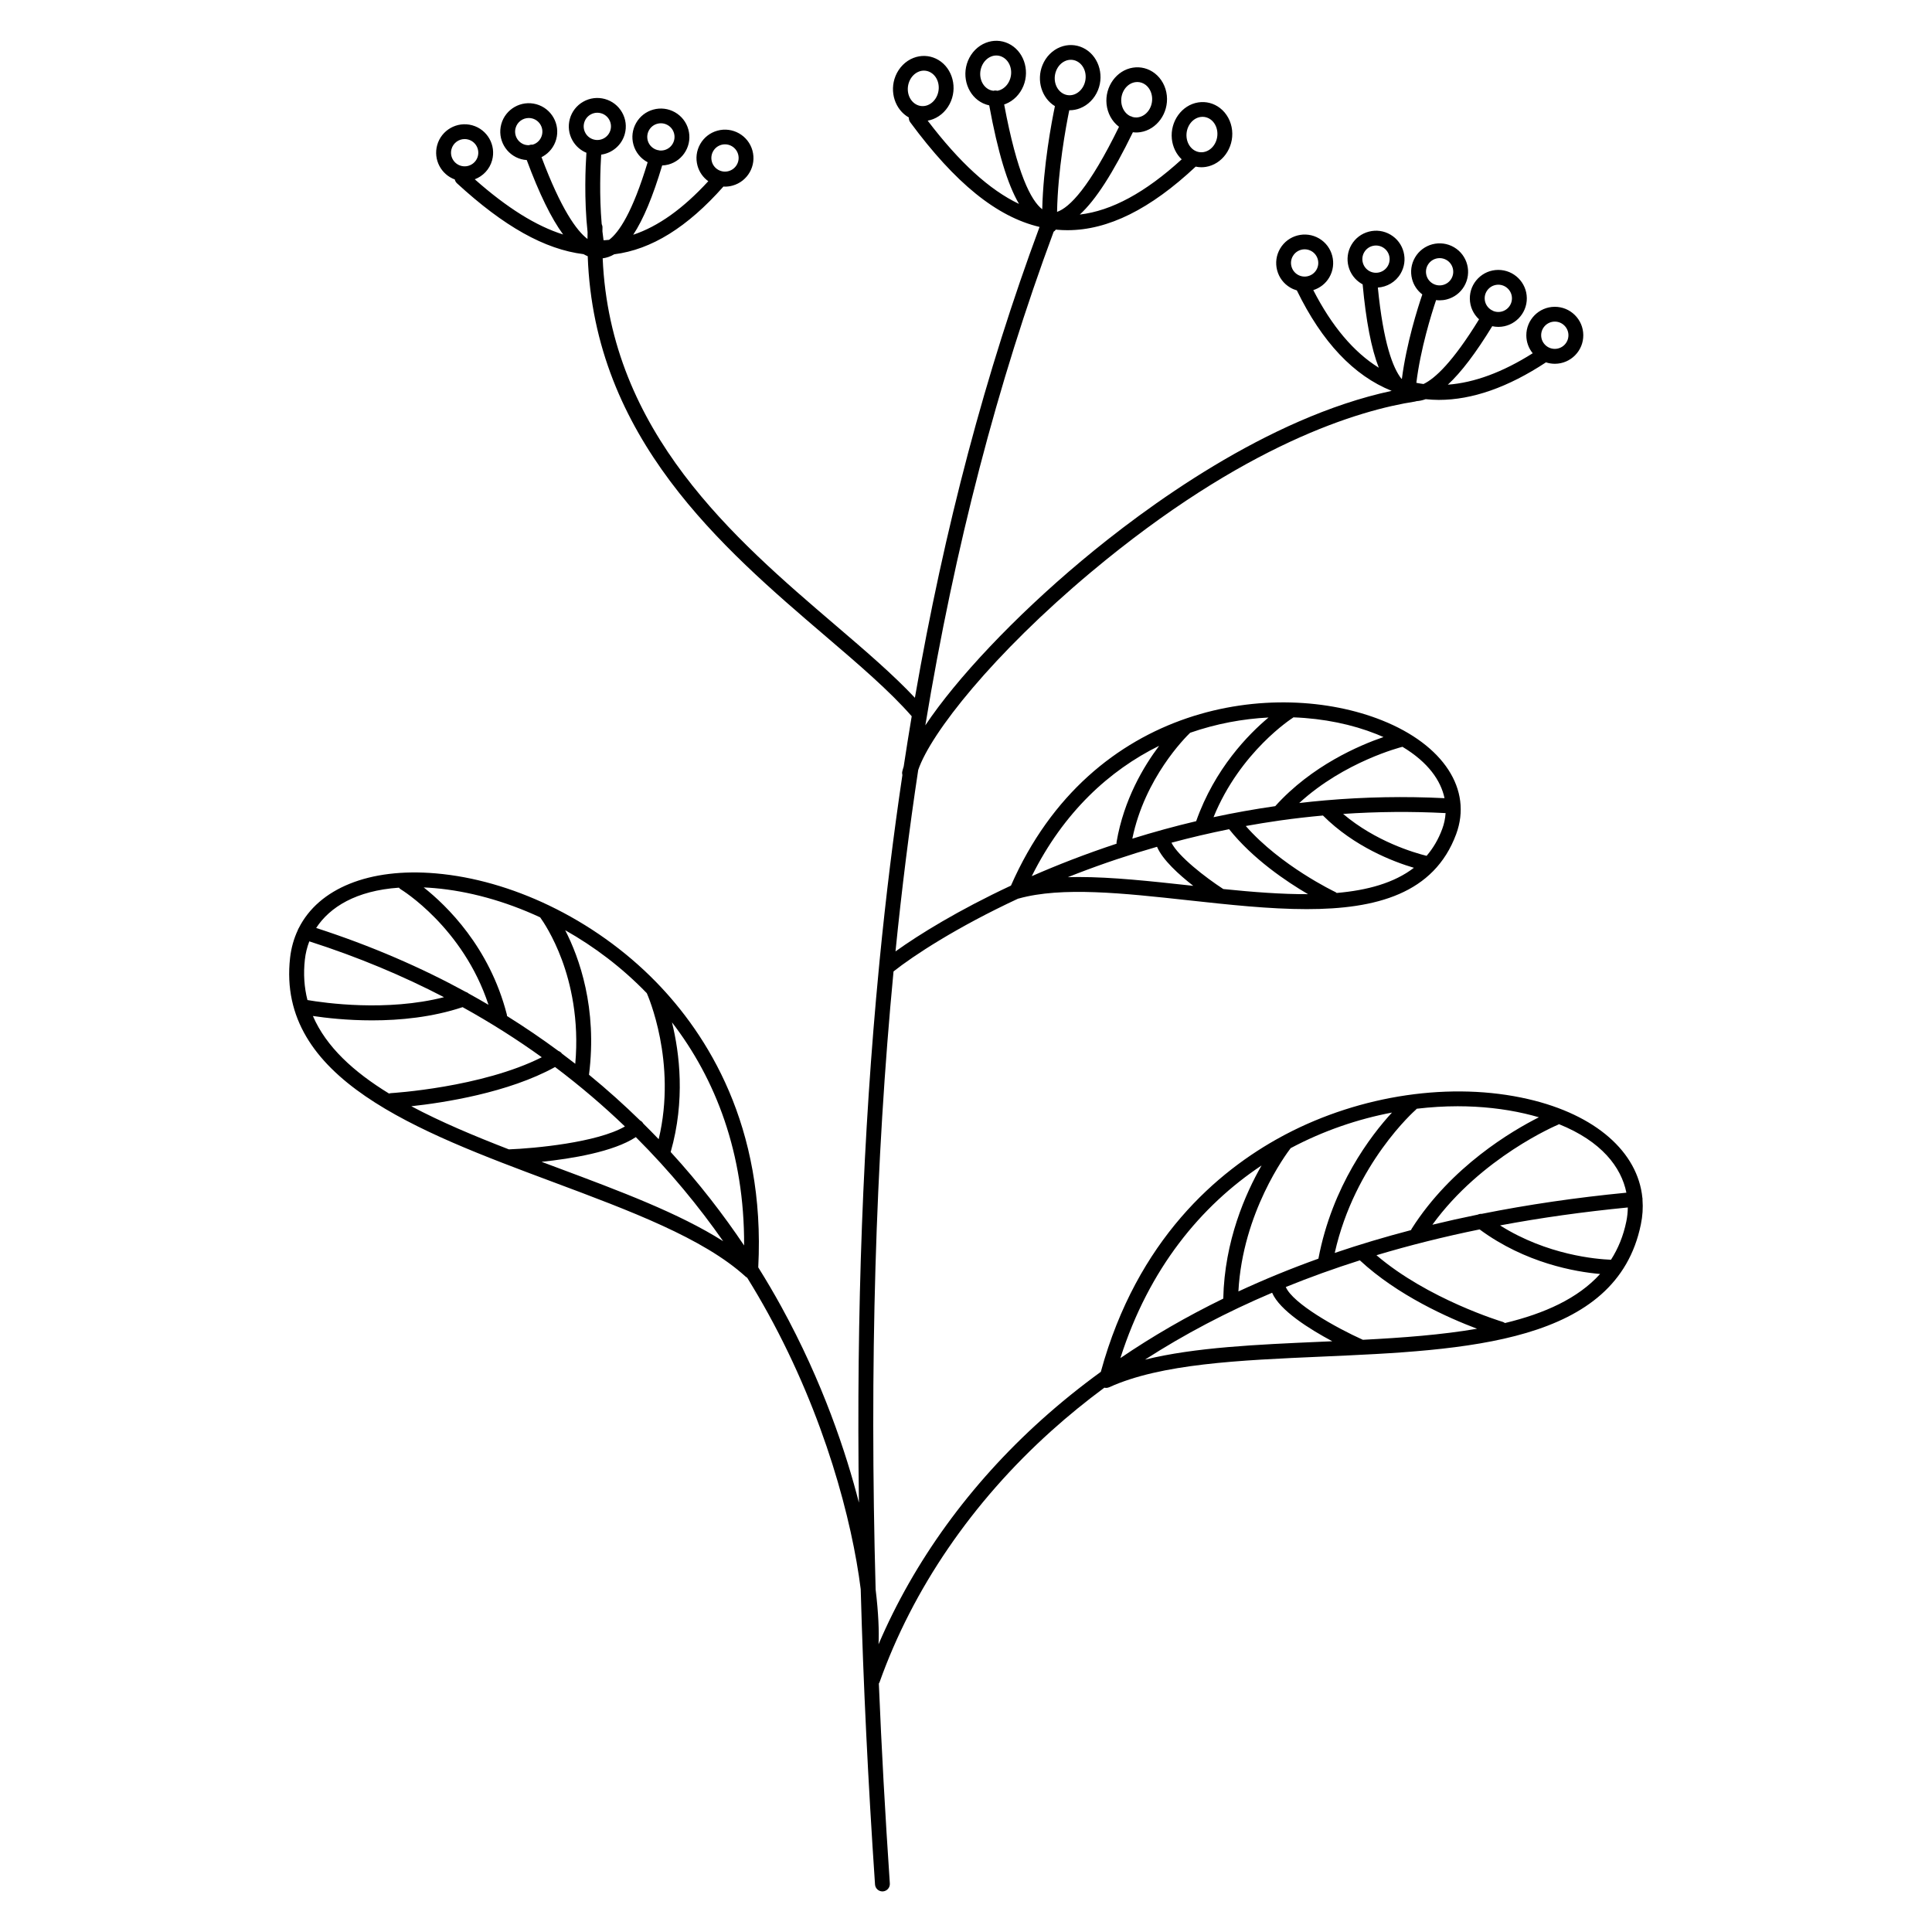
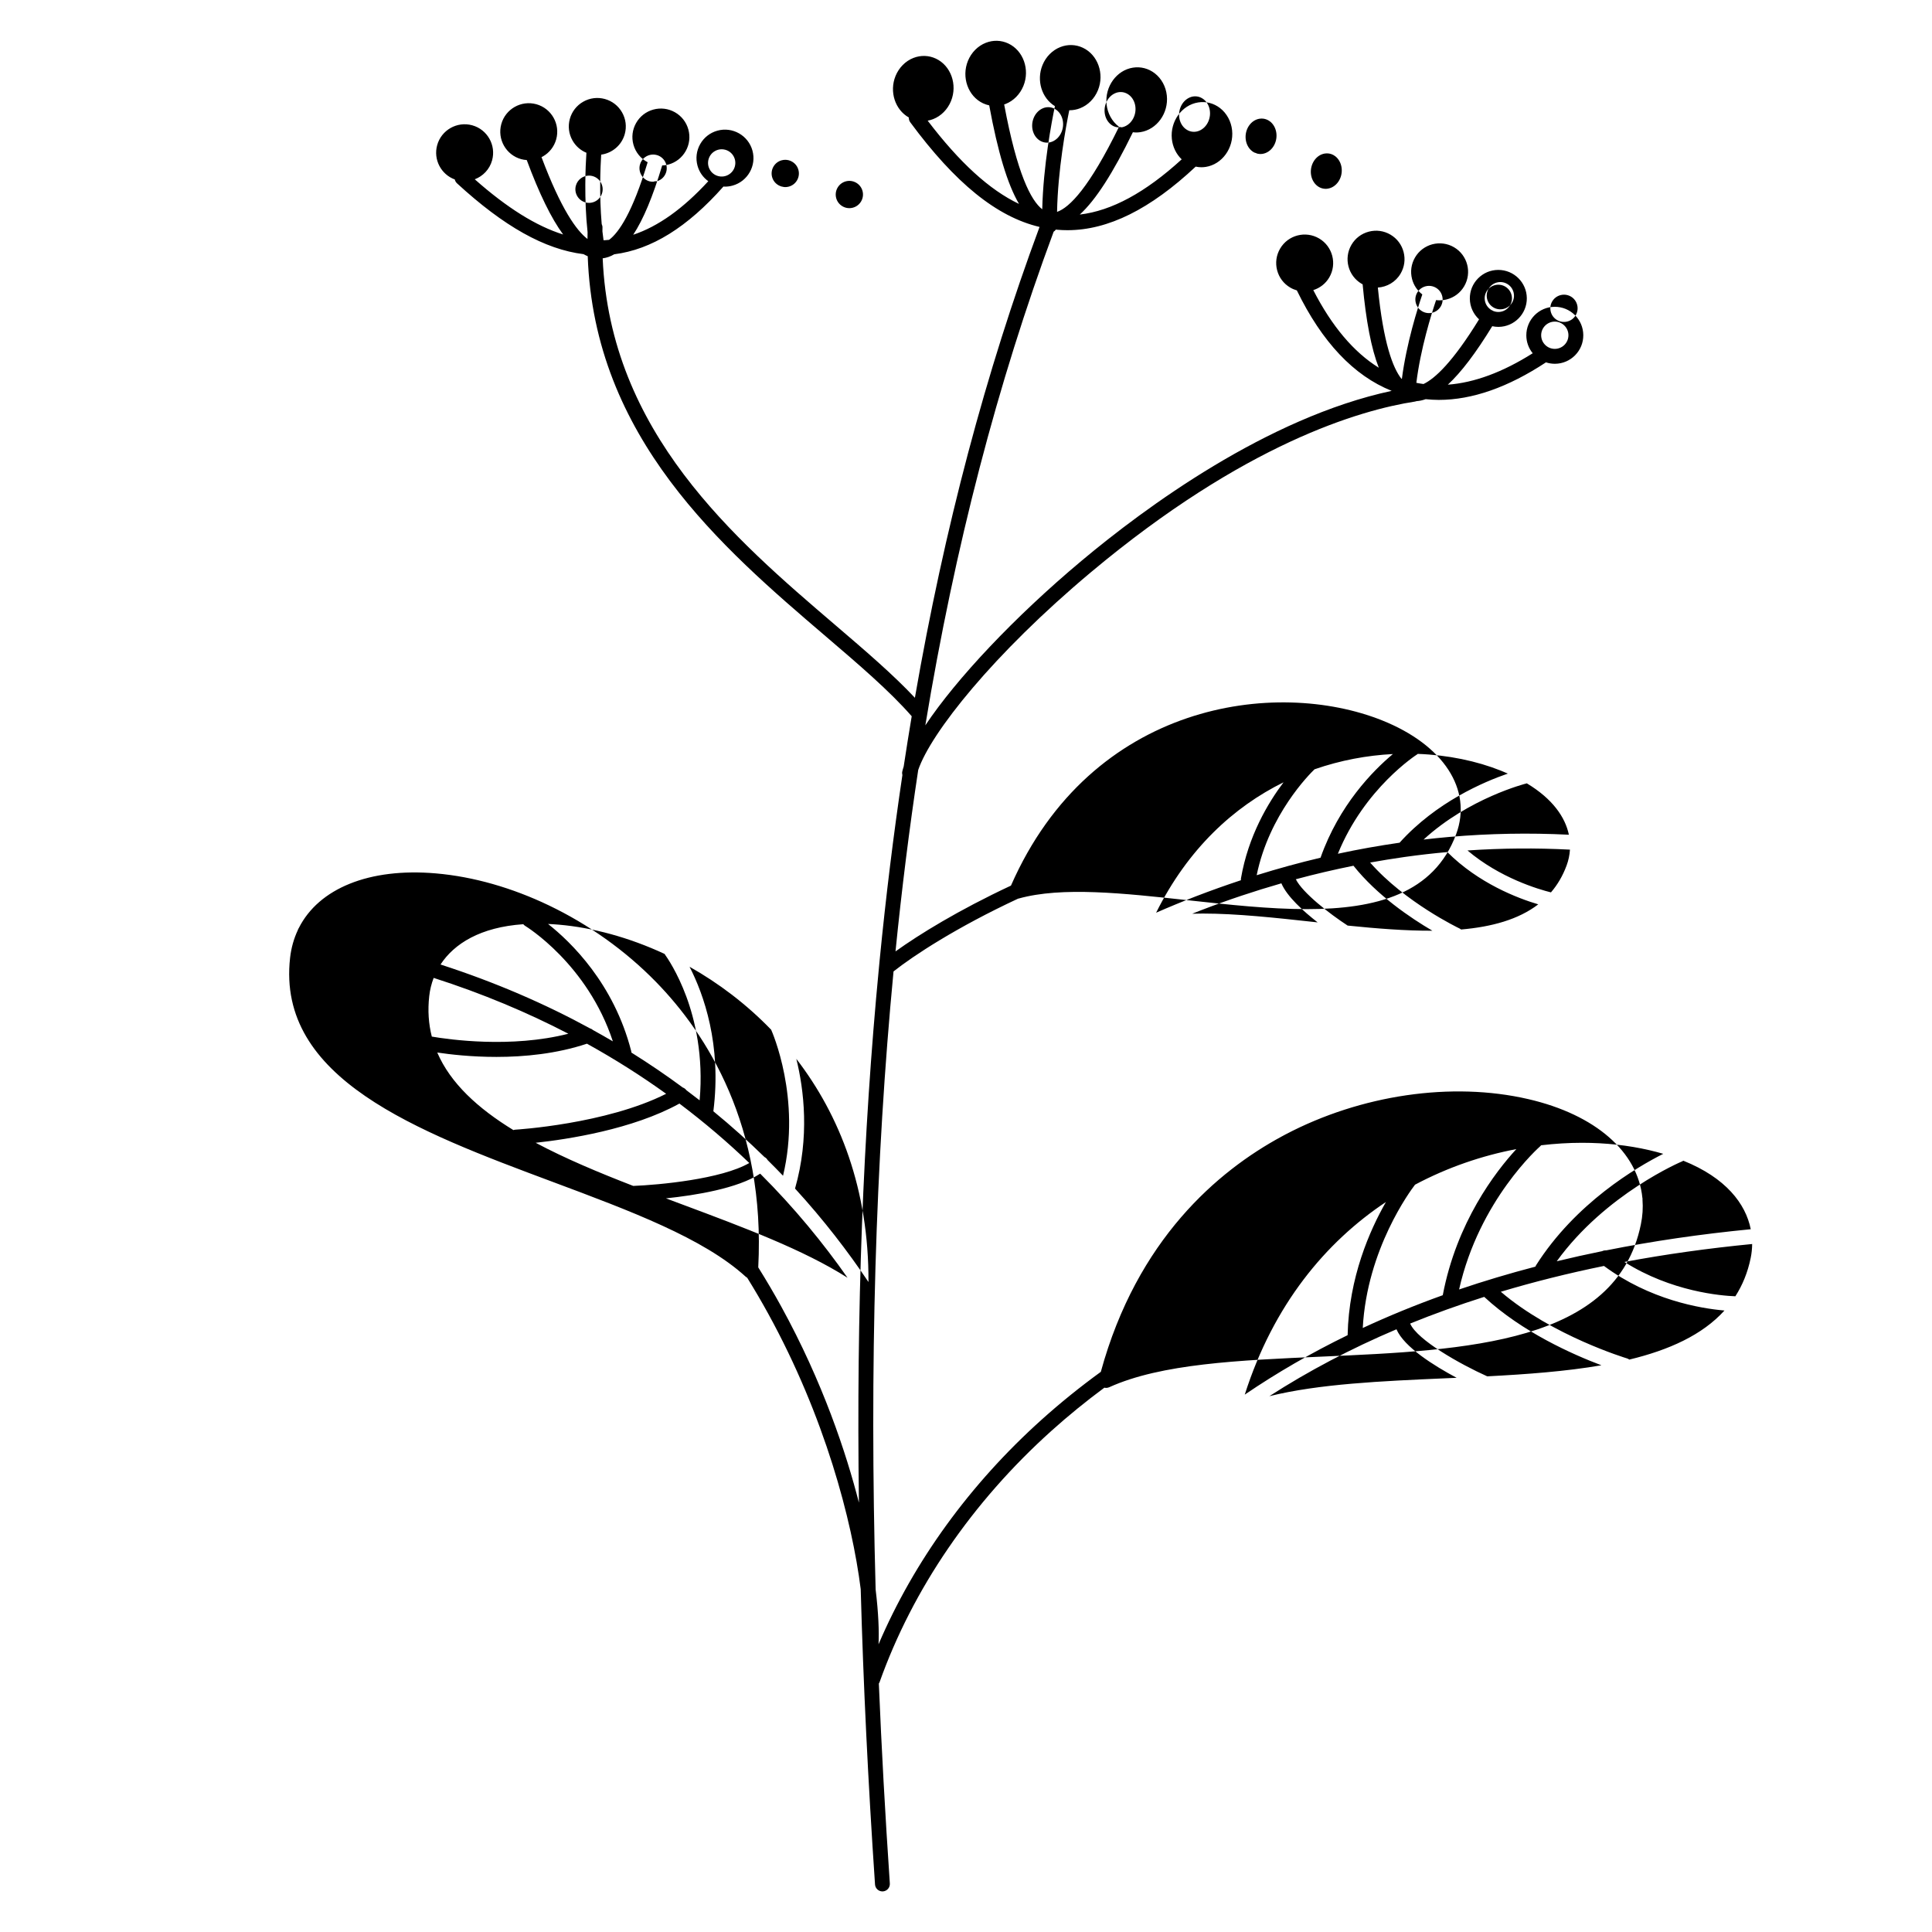
<svg xmlns="http://www.w3.org/2000/svg" fill="#000000" width="800px" height="800px" version="1.1" viewBox="144 144 512 512">
-   <path d="m579.28 461.91c0.004-0.09 0.012-0.184 0.004-0.277-0.004-0.062-0.023-0.121-0.035-0.184-1.203-12.137-12.34-22.035-30.25-26.176-20.25-4.68-44.32-1.168-64.387 9.395-0.293 0.152-0.59 0.316-0.883 0.477-0.027 0.016-0.055 0.027-0.082 0.043-16.84 9.109-38.305 27.238-47.918 62.363-5.488 3.992-10.723 8.211-15.688 12.676-19.012 17.082-33.812 37.516-43.219 59.527 0.172-3.379-0.02-8.336-0.77-14.523-1.645-59.391-0.066-113.48 4.742-163.79 5.281-4.191 16.754-11.723 33.02-19.297 0.031-0.008 0.066-0.004 0.098-0.012 11.477-3.215 27.777-1.434 45.035 0.453 10.656 1.164 21.438 2.344 31.34 2.344 18.402 0 33.758-4.07 39.609-19.867 4.375-11.812-3.336-23.652-19.641-30.16-28.059-11.203-76.949-4.945-98.34 43.793-13.918 6.504-24.41 12.988-30.598 17.438 1.66-16.512 3.664-32.523 6.019-48.082 3.305-9.762 19.883-30.73 45.758-52.395 40.734-34.105 71.305-42.984 85.902-45.242 0.141-0.023 0.277-0.059 0.402-0.109 0.789-0.051 1.598-0.227 2.422-0.52 1.148 0.117 2.305 0.191 3.477 0.191 8.855 0 18.367-3.336 28.395-9.949 0.746 0.242 1.535 0.375 2.344 0.375h0.066c2.016-0.016 3.906-0.82 5.32-2.258 1.414-1.438 2.184-3.34 2.164-5.356-0.016-2.016-0.82-3.906-2.258-5.32-1.422-1.398-3.301-2.164-5.289-2.164h-0.066c-4.164 0.035-7.519 3.453-7.484 7.613 0.016 1.734 0.613 3.371 1.695 4.695-7.949 5.023-15.477 7.809-22.496 8.328 3.539-3.269 7.43-8.406 11.77-15.496 0.52 0.113 1.059 0.18 1.613 0.18h0.066c4.16-0.035 7.519-3.453 7.484-7.613-0.035-4.141-3.418-7.484-7.551-7.484h-0.066c-2.016 0.016-3.906 0.82-5.32 2.258s-2.184 3.34-2.164 5.359c0.02 2.172 0.961 4.117 2.445 5.481-6.973 11.344-11.688 15.695-14.719 17.141-0.637-0.086-1.273-0.188-1.898-0.316 1.09-8.965 3.996-18.262 5.227-21.926 0.309 0.039 0.617 0.062 0.926 0.062 0.637 0 1.281-0.082 1.914-0.246 1.953-0.508 3.59-1.746 4.609-3.484 2.106-3.59 0.902-8.227-2.688-10.332-3.59-2.106-8.227-0.902-10.332 2.691-1.02 1.738-1.305 3.773-0.797 5.723 0.43 1.648 1.383 3.066 2.719 4.086-1.215 3.562-4.199 12.957-5.414 22.379-0.047-0.016-0.09-0.031-0.137-0.051-2.238-2.832-4.769-9.387-6.234-24.148 2.414-0.16 4.715-1.457 6.027-3.695 1.02-1.738 1.305-3.773 0.797-5.723-0.508-1.953-1.746-3.59-3.484-4.609s-3.769-1.305-5.723-0.793c-1.949 0.508-3.59 1.746-4.609 3.484-2.106 3.59-0.902 8.227 2.691 10.332 0.09 0.051 0.18 0.086 0.27 0.137 0.895 9.723 2.301 17.039 4.281 22.113-6.644-4.129-12.457-11.008-17.359-20.57 1.719-0.543 3.254-1.684 4.234-3.359 2.106-3.59 0.898-8.227-2.691-10.332s-8.227-0.902-10.332 2.691c-1.02 1.738-1.305 3.773-0.797 5.723 0.508 1.953 1.746 3.59 3.484 4.609 0.562 0.328 1.148 0.57 1.746 0.742 6.656 13.684 15.098 22.617 25.133 26.625-33.055 7.094-65.387 30.961-82.234 45.07-17.809 14.91-33.137 31.254-41.355 43.57 7.852-47.457 19.098-90.656 34.008-130.82 0.23-0.148 0.43-0.336 0.582-0.562 0.125 0.012 0.246 0.035 0.371 0.047 0.895 0.078 1.793 0.117 2.695 0.117 10.773 0 21.934-5.547 33.992-16.848 0.488 0.102 0.984 0.168 1.488 0.168 0.387 0 0.777-0.031 1.168-0.09 4.344-0.676 7.481-5.019 6.996-9.688-0.246-2.375-1.418-4.531-3.211-5.914-1.664-1.281-3.711-1.812-5.762-1.492-4.344 0.676-7.484 5.019-6.996 9.688 0.219 2.098 1.16 4.023 2.609 5.398-9.641 8.805-18.547 13.633-27.008 14.633 4.231-3.863 8.812-11.008 14.074-21.82 0.277 0.031 0.551 0.07 0.832 0.07 0.387 0 0.777-0.031 1.168-0.09 4.344-0.676 7.484-5.019 6.996-9.688-0.246-2.375-1.418-4.531-3.211-5.914-1.664-1.281-3.707-1.812-5.766-1.492-4.344 0.676-7.481 5.019-6.996 9.688 0.246 2.375 1.418 4.531 3.211 5.914 0.031 0.023 0.062 0.039 0.094 0.059-7.859 16.078-13.098 21.414-16.422 22.562 0.195-11.016 2.359-22.656 3.231-26.934 0.027 0 0.059 0.004 0.086 0.004 0.934 0 1.871-0.176 2.777-0.531 2.109-0.824 3.836-2.566 4.738-4.777 1.773-4.344-0.023-9.395-4.008-11.262-1.883-0.879-3.996-0.945-5.949-0.18-2.109 0.824-3.836 2.566-4.738 4.781-1.664 4.078-0.184 8.773 3.293 10.879-0.852 4.09-3.09 15.82-3.359 27.332-2.977-2.297-6.664-9.391-10.09-27.781 0.121-0.039 0.242-0.074 0.359-0.121 2.109-0.824 3.836-2.566 4.738-4.781 1.773-4.344-0.023-9.395-4.008-11.258-1.879-0.883-3.996-0.945-5.949-0.18-2.109 0.824-3.836 2.566-4.738 4.777-1.773 4.344 0.023 9.395 4.008 11.262 0.527 0.246 1.074 0.426 1.629 0.543 2.273 12.352 4.836 20.906 7.898 26.117-7.84-3.723-15.742-10.957-24.207-22.062 0.488-0.09 0.969-0.223 1.441-0.406 2.109-0.824 3.836-2.566 4.738-4.781 1.773-4.344-0.023-9.395-4.008-11.258-1.879-0.879-3.992-0.945-5.949-0.18-2.109 0.824-3.836 2.566-4.738 4.781-1.699 4.164-0.113 8.965 3.523 11-0.023 0.441 0.09 0.891 0.375 1.273 11.902 16.113 22.914 25.055 34.266 27.734-14.281 38.484-25.215 79.723-33.035 124.78-5.777-6.168-13.254-12.566-21.129-19.301-26.734-22.859-59.629-51.016-61.613-97.16 1.051-0.137 2.074-0.488 3.07-1.074 9.863-1.246 19.359-7.148 28.934-17.953 0.133 0.008 0.262 0.027 0.395 0.027 0.676 0 1.355-0.09 2.023-0.277 4.012-1.109 6.375-5.273 5.266-9.289-1.109-4.012-5.277-6.375-9.289-5.266-1.941 0.539-3.562 1.801-4.555 3.555-0.996 1.754-1.246 3.789-0.711 5.734 0.461 1.672 1.465 3.102 2.856 4.102-6.691 7.285-13.266 11.98-19.898 14.191 2.684-4.062 5.215-10.148 7.676-18.363 0.555-0.023 1.113-0.098 1.672-0.25 1.941-0.539 3.562-1.801 4.555-3.555 0.996-1.754 1.246-3.789 0.711-5.734-0.539-1.945-1.801-3.562-3.555-4.559-1.754-0.992-3.789-1.246-5.734-0.711-1.941 0.539-3.562 1.801-4.555 3.555-0.996 1.754-1.246 3.793-0.711 5.734 0.578 2.09 1.984 3.731 3.769 4.668-4.027 13.34-7.625 18.617-10.215 20.562-0.352 0.035-0.703 0.074-1.059 0.094-0.137 0.008-0.277 0.004-0.414 0.008-0.109-0.777-0.211-1.559-0.297-2.344 0.008-0.336 0-0.664 0.012-1.004 0.012-0.332-0.066-0.645-0.203-0.926-0.672-7.656-0.344-15.145-0.137-18.406 2.894-0.402 5.422-2.465 6.25-5.453 0.539-1.945 0.285-3.981-0.711-5.734-0.996-1.754-2.613-3.016-4.555-3.555-1.945-0.535-3.981-0.285-5.734 0.711-1.754 0.996-3.016 2.613-3.555 4.555-0.539 1.945-0.285 3.981 0.711 5.734 0.84 1.48 2.129 2.606 3.68 3.246-0.234 3.492-0.648 12.254 0.309 21.039-0.016 0.605-0.02 1.207-0.023 1.805-2.891-2.195-7.008-7.891-12.188-21.691 0.113-0.059 0.23-0.102 0.344-0.168 1.754-0.992 3.016-2.613 3.555-4.559 1.109-4.012-1.254-8.18-5.266-9.289-4.019-1.109-8.18 1.254-9.289 5.266-1.109 4.012 1.254 8.18 5.266 9.289 0.492 0.137 0.988 0.203 1.48 0.238 3.305 8.902 6.484 15.43 9.645 19.73-7.199-2.262-14.871-7.07-23.422-14.629 2.164-0.828 3.93-2.621 4.594-5.023 1.109-4.012-1.254-8.18-5.266-9.289-4.016-1.109-8.18 1.254-9.289 5.266-1.051 3.809 1.023 7.75 4.668 9.09 0.086 0.379 0.277 0.738 0.586 1.02 12.422 11.422 23.238 17.504 33.539 18.777 0.367 0.211 0.738 0.395 1.105 0.547 1.715 48.23 35.543 77.191 63.016 100.68 8.75 7.481 17.012 14.547 22.82 21.207 0.008 0.008 0.016 0.016 0.023 0.023-0.738 4.402-1.445 8.844-2.125 13.32-0.141 0.445-0.27 0.879-0.367 1.297-0.078 0.332-0.059 0.664 0.023 0.973-2.363 15.84-4.367 32.141-6.019 48.957-0.059 0.613-0.117 1.234-0.176 1.852-0.004 0.027-0.004 0.051-0.008 0.078-4.246 44.094-6.016 91.062-5.316 141.93-3.336-13.012-9.52-31.855-20.629-52.055-1.836-3.336-3.852-6.781-6.051-10.297 1.957-37.488-13.594-61.797-27.074-75.621-8.191-8.398-17.988-15.316-28.398-20.301 0 0-0.004 0-0.004-0.004-9.711-4.648-19.957-7.621-29.949-8.484-17.707-1.535-31.055 4.008-36.332 14.48-0.102 0.152-0.191 0.316-0.25 0.504-0.004 0.016-0.004 0.035-0.012 0.051-1.051 2.238-1.75 4.688-2.051 7.34-3.594 32.051 33.621 45.945 69.609 59.383 20.543 7.672 39.945 14.918 51.117 25.105 0.125 0.113 0.262 0.199 0.406 0.277 2.004 3.231 3.848 6.394 5.539 9.469 15.062 27.391 22.258 54.879 24.551 73.066 0.691 25.109 1.953 51.156 3.793 78.273 0.07 1.039 0.934 1.836 1.961 1.836 0.047 0 0.09 0 0.137-0.004 1.082-0.074 1.902-1.012 1.828-2.098-1.23-18.129-2.199-35.777-2.914-52.992 0.074-0.117 0.152-0.23 0.199-0.367 8.797-24.703 24.547-47.734 45.555-66.609 4.453-4.004 9.133-7.809 14.016-11.426 0.152 0.035 0.305 0.062 0.465 0.062 0.277 0 0.551-0.059 0.812-0.176 13.77-6.246 34.461-7.156 56.367-8.117 38.379-1.684 78.062-3.426 84.527-35.023 0.469-2.25 0.598-4.441 0.434-6.57zm-23.273-232.68c0.961-0.016 1.875 0.359 2.562 1.035s1.074 1.582 1.082 2.547c0.008 0.965-0.359 1.875-1.035 2.562-0.676 0.688-1.582 1.07-2.547 1.082h-0.031c-0.953 0-1.852-0.367-2.531-1.035-0.688-0.676-1.074-1.582-1.082-2.547-0.016-1.992 1.59-3.625 3.582-3.644zm-17.516-8.699c0.676-0.688 1.582-1.07 2.547-1.082h0.031c1.98 0 3.598 1.602 3.613 3.582 0.016 1.992-1.59 3.629-3.582 3.644h-0.031c-0.48 0-0.934-0.098-1.355-0.27-0.031-0.02-0.055-0.047-0.086-0.066-0.121-0.07-0.242-0.129-0.371-0.172-1.062-0.621-1.789-1.758-1.801-3.078-0.012-0.957 0.359-1.867 1.035-2.559zm-32.957-9.684c0.488-0.832 1.273-1.426 2.207-1.668 0.301-0.078 0.609-0.117 0.914-0.117 0.637 0 1.262 0.168 1.824 0.5 0.832 0.488 1.426 1.273 1.668 2.207 0.242 0.934 0.109 1.906-0.379 2.738-1.012 1.719-3.231 2.293-4.945 1.289-1.719-1.012-2.297-3.234-1.289-4.949zm-18.91 1.008c0.672-1.145 1.883-1.785 3.125-1.785 0.621 0 1.25 0.16 1.824 0.496 1.719 1.008 2.297 3.227 1.289 4.945-1.012 1.719-3.227 2.297-4.945 1.289-0.832-0.488-1.426-1.273-1.668-2.207-0.246-0.934-0.113-1.906 0.375-2.738zm35.77 2.336c0.672-1.145 1.883-1.785 3.125-1.785 0.621 0 1.25 0.16 1.824 0.496 1.719 1.008 2.293 3.227 1.285 4.945-0.488 0.832-1.27 1.426-2.207 1.668-0.934 0.242-1.906 0.109-2.738-0.379-0.832-0.488-1.426-1.273-1.668-2.207-0.242-0.934-0.109-1.906 0.379-2.738zm-77.547-48.414c0.184-0.027 0.367-0.043 0.551-0.043 0.789 0 1.555 0.262 2.207 0.762 0.945 0.727 1.562 1.895 1.699 3.203 0.273 2.613-1.383 5.035-3.688 5.391-0.516 0.078-1.035 0.039-1.527-0.105-0.031-0.02-0.059-0.039-0.094-0.059-0.148-0.07-0.297-0.113-0.449-0.145-0.238-0.113-0.469-0.246-0.684-0.414-0.945-0.727-1.562-1.895-1.699-3.203-0.273-2.609 1.379-5.027 3.684-5.387zm-59.871-0.199c0.496-1.219 1.418-2.168 2.527-2.602 0.438-0.172 0.891-0.258 1.34-0.258 0.516 0 1.027 0.113 1.504 0.336 2.113 0.988 3.023 3.773 2.031 6.207-0.496 1.219-1.418 2.168-2.527 2.602-0.941 0.367-1.953 0.34-2.848-0.078-2.109-0.988-3.019-3.773-2.027-6.207zm-51.988 18.508c0.477-0.84 1.25-1.445 2.18-1.703 1.918-0.531 3.914 0.602 4.445 2.519 0.531 1.922-0.602 3.914-2.523 4.445-0.93 0.258-1.902 0.137-2.746-0.34-0.84-0.477-1.441-1.25-1.699-2.18-0.25-0.93-0.129-1.906 0.344-2.742zm-16.988-5.586c0.477-0.84 1.25-1.445 2.18-1.699 0.32-0.09 0.645-0.133 0.969-0.133 0.617 0 1.227 0.16 1.777 0.473 0.84 0.477 1.445 1.25 1.699 2.18 0.258 0.93 0.137 1.906-0.34 2.746-0.477 0.84-1.25 1.445-2.18 1.699-0.469 0.129-0.945 0.156-1.402 0.102-0.035-0.012-0.066-0.031-0.102-0.039-0.137-0.039-0.27-0.062-0.406-0.07-1.188-0.328-2.184-1.238-2.535-2.508-0.254-0.934-0.133-1.91 0.34-2.75zm-17.184-1.973c0.258-0.93 0.859-1.703 1.699-2.18 0.551-0.312 1.16-0.473 1.777-0.473 0.324 0 0.648 0.043 0.969 0.133 0.93 0.258 1.707 0.859 2.18 1.699 0.477 0.84 0.598 1.812 0.34 2.746-0.531 1.922-2.531 3.051-4.445 2.519-0.93-0.258-1.707-0.859-2.18-1.699-0.477-0.84-0.598-1.812-0.34-2.746zm-18.176 1.395c0.441-1.602 1.898-2.652 3.484-2.652 0.316 0 0.641 0.043 0.961 0.129 1.922 0.531 3.051 2.527 2.523 4.445-0.258 0.93-0.859 1.707-1.699 2.18-0.25 0.141-0.516 0.242-0.785 0.32-0.285-0.031-0.582-0.004-0.871 0.102-0.023 0.008-0.047 0.023-0.07 0.035-0.34 0.004-0.68-0.023-1.02-0.113-1.922-0.531-3.051-2.527-2.523-4.445zm-16.984 5.582c0.441-1.602 1.898-2.652 3.484-2.652 0.316 0 0.641 0.043 0.961 0.133 1.922 0.531 3.051 2.523 2.523 4.445-0.531 1.922-2.527 3.051-4.445 2.519-1.926-0.531-3.055-2.527-2.523-4.445zm198.49-8.504c0.184-0.027 0.367-0.043 0.551-0.043 0.789 0 1.555 0.262 2.203 0.762 0.945 0.727 1.562 1.895 1.699 3.203 0.27 2.613-1.383 5.035-3.688 5.391-0.977 0.148-1.957-0.105-2.758-0.723-0.945-0.727-1.562-1.895-1.699-3.203-0.266-2.609 1.387-5.031 3.691-5.387zm-38.234-12.297c0.496-1.219 1.418-2.168 2.527-2.602 0.438-0.172 0.891-0.258 1.34-0.258 0.516 0 1.027 0.113 1.504 0.336 2.113 0.988 3.023 3.773 2.031 6.207-0.496 1.219-1.418 2.164-2.527 2.602-0.941 0.367-1.953 0.34-2.848-0.078-2.109-0.988-3.019-3.773-2.027-6.207zm-19.746-1.137c0.496-1.219 1.418-2.164 2.527-2.602 0.438-0.172 0.891-0.258 1.34-0.258 0.516 0 1.027 0.113 1.504 0.336 2.113 0.988 3.023 3.773 2.031 6.207-0.496 1.219-1.418 2.168-2.527 2.602-0.234 0.09-0.477 0.16-0.715 0.203-0.273-0.074-0.566-0.098-0.863-0.047-0.066 0.012-0.129 0.035-0.195 0.055-0.367-0.047-0.73-0.129-1.074-0.289-2.113-0.988-3.023-3.773-2.027-6.207zm25.605 214.85c-0.941 0-1.867 0.02-2.785 0.047 0.801-0.32 1.613-0.637 2.43-0.953 7.031-2.711 14.105-5.066 21.207-7.106 1.469 3.469 5.82 7.402 9.609 10.352-0.285-0.031-0.57-0.062-0.859-0.094-10.449-1.141-20.559-2.246-29.602-2.246zm29.633-38.227c6.914-2.406 13.953-3.695 20.77-4.043-5.336 4.461-14.254 13.539-19.176 27.473-5.66 1.336-11.301 2.883-16.922 4.637 3.293-16.086 14.02-26.809 15.328-28.066zm8.781 41.414c-4.762-3.094-11.938-8.664-13.734-12.277 5.078-1.371 10.172-2.555 15.277-3.582 6.277 7.883 15.199 13.879 20.91 17.219-7.098 0.035-14.727-0.574-22.453-1.359zm14.781-18.133c0.152-0.004 0.305-0.027 0.449-0.066 3.723-0.523 7.449-0.945 11.18-1.285 8.297 8.293 18.656 12.242 24.102 13.855-5.242 4.023-12.32 5.965-20.453 6.668-0.125-0.102-0.258-0.195-0.41-0.27-0.152-0.07-14.438-6.902-23.691-17.473 2.938-0.531 5.879-1.012 8.824-1.43zm39.098 9.336c-3.316-0.824-13.504-3.812-22.121-11.109 9.047-0.609 18.105-0.691 27.156-0.219-0.094 1.469-0.402 2.883-0.895 4.211-1.023 2.769-2.426 5.121-4.141 7.117zm4.75-15.281c-10.531-0.527-21.07-0.332-31.586 0.578-0.086 0.004-0.176 0.008-0.262 0.023-2.223 0.195-4.441 0.422-6.66 0.684 12.004-11.023 27.059-14.82 27.227-14.863 0.043-0.012 0.082-0.031 0.125-0.043 6.852 4.109 10.18 8.973 11.156 13.621zm-16.176-16.199c-6.344 2.172-19.008 7.555-28.688 18.312-5.461 0.789-10.914 1.754-16.352 2.93 7.062-17.41 20.859-26.242 21.004-26.332 0.062-0.039 0.113-0.086 0.168-0.133 8.059 0.297 15.613 1.887 22.02 4.445 0.641 0.254 1.25 0.512 1.848 0.777zm-59.441 2.305c-4.148 5.5-9.355 14.266-11.281 25.434-0.031 0.176-0.027 0.352-0.012 0.52-3.977 1.316-7.945 2.731-11.902 4.254-3.691 1.422-7.215 2.883-10.578 4.356 8.457-16.988 20.594-28.055 33.773-34.562zm-110 132.43c-5.434-8.094-11.863-16.473-19.461-24.77 3.91-13.68 2.348-26.238 0.344-34.363 11.535 14.973 19.234 34.664 19.117 59.133zm-25.789-66.863c0.227 0.504 8.055 18.238 3.148 38.699-1.324-1.383-2.68-2.762-4.07-4.137-0.07-0.129-0.152-0.254-0.254-0.371-0.172-0.195-0.379-0.348-0.602-0.457-4.203-4.106-8.707-8.16-13.539-12.117 2.246-17.703-2.594-31.062-6.309-38.301 7.672 4.328 15.059 9.887 21.625 16.684zm-62.41 29.965c8.508-0.922 25.699-3.543 38.098-10.391 6.742 5.078 12.902 10.359 18.516 15.75-7.371 4.281-23.977 5.816-30.754 6.074-9.156-3.547-18.031-7.262-25.859-11.434zm34.152-50.055c0.707 0.98 3.418 4.945 5.758 11.258 2.273 6.133 4.606 15.703 3.543 27.547-1.152-0.902-2.328-1.797-3.519-2.688-0.242-0.336-0.57-0.574-0.938-0.703-4.305-3.184-8.848-6.277-13.625-9.266-0.004-0.141-0.023-0.281-0.059-0.426-4.594-17.855-15.922-28.832-22.027-33.656 0.945 0.043 1.914 0.105 2.91 0.191 8.859 0.77 18.504 3.348 27.957 7.742zm-37.43-7.867c0.141 0.172 0.309 0.332 0.512 0.453 0.172 0.102 16.484 10.07 23.223 30.59-1.723-1.016-3.477-2.012-5.262-2.996-0.227-0.203-0.488-0.352-0.777-0.434-11.832-6.457-25.004-12.199-39.629-16.934 3.609-5.527 10.566-9.895 21.934-10.68zm-24.922 19.02c0.18-1.613 0.57-3.227 1.172-4.793 13.047 4.184 24.91 9.195 35.691 14.797-15.164 3.879-31.672 1.531-36.184 0.758-0.852-3.34-1.113-6.91-0.68-10.762zm2.121 14.984c3.414 0.512 9.07 1.164 15.707 1.164 7.359 0 15.922-0.82 23.965-3.504 7.535 4.168 14.523 8.621 20.988 13.277-15.977 8.047-39.711 9.496-39.961 9.508-0.184 0.012-0.355 0.055-0.523 0.109-9.375-5.742-16.656-12.383-20.176-20.555zm64.953 40.273c-1.449-0.539-2.898-1.082-4.348-1.625 7.898-0.82 19.031-2.633 24.977-6.547 9.156 9.141 16.797 18.512 23.148 27.586-11.668-7.414-27.359-13.285-43.777-19.414zm283.14 6.555c-13.344 1.297-26.133 3.168-38.355 5.613-0.352-0.027-0.703 0.043-1.02 0.199-4.078 0.828-8.09 1.723-12.039 2.68 12.965-17.918 33.027-26.391 33.238-26.48 0.113-0.047 0.215-0.105 0.312-0.168 11.254 4.527 16.504 11.375 17.863 18.156zm-44.754-22.906c6.312 0 12.344 0.676 17.844 1.949 1.297 0.301 2.531 0.625 3.723 0.973-7.086 3.57-23.246 13.043-33.715 29.539-0.074 0.117-0.133 0.238-0.18 0.363-6.941 1.816-13.68 3.828-20.211 6.047 5.32-23.719 21.297-37.785 21.469-37.93 0.102-0.086 0.191-0.184 0.27-0.285 3.664-0.43 7.277-0.656 10.801-0.656zm-25.082 61.891c-7.137-3.207-18.543-9.613-20.43-13.988 6.324-2.566 12.867-4.926 19.629-7.07 10.023 9.316 23.527 15.289 31.059 18.129-9.391 1.617-19.734 2.387-30.258 2.93zm7.711-60.219c-5.594 6.082-15.836 19.438-19.496 38.719-7.34 2.633-14.406 5.531-21.203 8.688 1.125-20.934 12.668-36.438 13.852-37.977 8.711-4.637 17.852-7.719 26.848-9.43zm-34.562 14.023c-4.242 7.398-9.824 19.965-10.148 35.285-9.664 4.711-18.75 9.965-27.262 15.758 7.598-23.805 21.395-40.379 37.41-51.043zm15.824 46.711c-17.113 0.75-33.484 1.48-46.715 4.742 10.387-6.691 21.621-12.605 33.688-17.727 2.019 4.703 9.938 9.652 15.945 12.859-0.973 0.039-1.945 0.082-2.918 0.125zm48.676-4.953c-0.18-0.137-0.383-0.246-0.613-0.316-0.207-0.062-19.773-5.973-33.438-17.66 8.762-2.625 17.871-4.906 27.336-6.84 12.152 8.973 25.43 11.25 31.934 11.812-5.871 6.488-14.715 10.473-25.219 13.004zm28.105-16.777c-3.758-0.141-16.926-1.211-29.398-9.098 10.84-2.031 22.133-3.613 33.852-4.754-0.012 1.258-0.145 2.496-0.391 3.699-0.789 3.859-2.18 7.211-4.062 10.152z" />
+   <path d="m579.28 461.91c0.004-0.09 0.012-0.184 0.004-0.277-0.004-0.062-0.023-0.121-0.035-0.184-1.203-12.137-12.34-22.035-30.25-26.176-20.25-4.68-44.32-1.168-64.387 9.395-0.293 0.152-0.59 0.316-0.883 0.477-0.027 0.016-0.055 0.027-0.082 0.043-16.84 9.109-38.305 27.238-47.918 62.363-5.488 3.992-10.723 8.211-15.688 12.676-19.012 17.082-33.812 37.516-43.219 59.527 0.172-3.379-0.02-8.336-0.77-14.523-1.645-59.391-0.066-113.48 4.742-163.79 5.281-4.191 16.754-11.723 33.02-19.297 0.031-0.008 0.066-0.004 0.098-0.012 11.477-3.215 27.777-1.434 45.035 0.453 10.656 1.164 21.438 2.344 31.34 2.344 18.402 0 33.758-4.07 39.609-19.867 4.375-11.812-3.336-23.652-19.641-30.16-28.059-11.203-76.949-4.945-98.34 43.793-13.918 6.504-24.41 12.988-30.598 17.438 1.66-16.512 3.664-32.523 6.019-48.082 3.305-9.762 19.883-30.73 45.758-52.395 40.734-34.105 71.305-42.984 85.902-45.242 0.141-0.023 0.277-0.059 0.402-0.109 0.789-0.051 1.598-0.227 2.422-0.52 1.148 0.117 2.305 0.191 3.477 0.191 8.855 0 18.367-3.336 28.395-9.949 0.746 0.242 1.535 0.375 2.344 0.375h0.066c2.016-0.016 3.906-0.82 5.32-2.258 1.414-1.438 2.184-3.34 2.164-5.356-0.016-2.016-0.82-3.906-2.258-5.32-1.422-1.398-3.301-2.164-5.289-2.164h-0.066c-4.164 0.035-7.519 3.453-7.484 7.613 0.016 1.734 0.613 3.371 1.695 4.695-7.949 5.023-15.477 7.809-22.496 8.328 3.539-3.269 7.43-8.406 11.77-15.496 0.52 0.113 1.059 0.18 1.613 0.18h0.066c4.16-0.035 7.519-3.453 7.484-7.613-0.035-4.141-3.418-7.484-7.551-7.484h-0.066c-2.016 0.016-3.906 0.82-5.32 2.258s-2.184 3.34-2.164 5.359c0.02 2.172 0.961 4.117 2.445 5.481-6.973 11.344-11.688 15.695-14.719 17.141-0.637-0.086-1.273-0.188-1.898-0.316 1.09-8.965 3.996-18.262 5.227-21.926 0.309 0.039 0.617 0.062 0.926 0.062 0.637 0 1.281-0.082 1.914-0.246 1.953-0.508 3.59-1.746 4.609-3.484 2.106-3.59 0.902-8.227-2.688-10.332-3.59-2.106-8.227-0.902-10.332 2.691-1.02 1.738-1.305 3.773-0.797 5.723 0.43 1.648 1.383 3.066 2.719 4.086-1.215 3.562-4.199 12.957-5.414 22.379-0.047-0.016-0.09-0.031-0.137-0.051-2.238-2.832-4.769-9.387-6.234-24.148 2.414-0.16 4.715-1.457 6.027-3.695 1.02-1.738 1.305-3.773 0.797-5.723-0.508-1.953-1.746-3.59-3.484-4.609s-3.769-1.305-5.723-0.793c-1.949 0.508-3.59 1.746-4.609 3.484-2.106 3.59-0.902 8.227 2.691 10.332 0.09 0.051 0.18 0.086 0.27 0.137 0.895 9.723 2.301 17.039 4.281 22.113-6.644-4.129-12.457-11.008-17.359-20.57 1.719-0.543 3.254-1.684 4.234-3.359 2.106-3.59 0.898-8.227-2.691-10.332s-8.227-0.902-10.332 2.691c-1.02 1.738-1.305 3.773-0.797 5.723 0.508 1.953 1.746 3.59 3.484 4.609 0.562 0.328 1.148 0.57 1.746 0.742 6.656 13.684 15.098 22.617 25.133 26.625-33.055 7.094-65.387 30.961-82.234 45.07-17.809 14.91-33.137 31.254-41.355 43.57 7.852-47.457 19.098-90.656 34.008-130.82 0.23-0.148 0.43-0.336 0.582-0.562 0.125 0.012 0.246 0.035 0.371 0.047 0.895 0.078 1.793 0.117 2.695 0.117 10.773 0 21.934-5.547 33.992-16.848 0.488 0.102 0.984 0.168 1.488 0.168 0.387 0 0.777-0.031 1.168-0.09 4.344-0.676 7.481-5.019 6.996-9.688-0.246-2.375-1.418-4.531-3.211-5.914-1.664-1.281-3.711-1.812-5.762-1.492-4.344 0.676-7.484 5.019-6.996 9.688 0.219 2.098 1.16 4.023 2.609 5.398-9.641 8.805-18.547 13.633-27.008 14.633 4.231-3.863 8.812-11.008 14.074-21.82 0.277 0.031 0.551 0.07 0.832 0.07 0.387 0 0.777-0.031 1.168-0.09 4.344-0.676 7.484-5.019 6.996-9.688-0.246-2.375-1.418-4.531-3.211-5.914-1.664-1.281-3.707-1.812-5.766-1.492-4.344 0.676-7.481 5.019-6.996 9.688 0.246 2.375 1.418 4.531 3.211 5.914 0.031 0.023 0.062 0.039 0.094 0.059-7.859 16.078-13.098 21.414-16.422 22.562 0.195-11.016 2.359-22.656 3.231-26.934 0.027 0 0.059 0.004 0.086 0.004 0.934 0 1.871-0.176 2.777-0.531 2.109-0.824 3.836-2.566 4.738-4.777 1.773-4.344-0.023-9.395-4.008-11.262-1.883-0.879-3.996-0.945-5.949-0.18-2.109 0.824-3.836 2.566-4.738 4.781-1.664 4.078-0.184 8.773 3.293 10.879-0.852 4.09-3.09 15.82-3.359 27.332-2.977-2.297-6.664-9.391-10.09-27.781 0.121-0.039 0.242-0.074 0.359-0.121 2.109-0.824 3.836-2.566 4.738-4.781 1.773-4.344-0.023-9.395-4.008-11.258-1.879-0.883-3.996-0.945-5.949-0.18-2.109 0.824-3.836 2.566-4.738 4.777-1.773 4.344 0.023 9.395 4.008 11.262 0.527 0.246 1.074 0.426 1.629 0.543 2.273 12.352 4.836 20.906 7.898 26.117-7.84-3.723-15.742-10.957-24.207-22.062 0.488-0.09 0.969-0.223 1.441-0.406 2.109-0.824 3.836-2.566 4.738-4.781 1.773-4.344-0.023-9.395-4.008-11.258-1.879-0.879-3.992-0.945-5.949-0.18-2.109 0.824-3.836 2.566-4.738 4.781-1.699 4.164-0.113 8.965 3.523 11-0.023 0.441 0.09 0.891 0.375 1.273 11.902 16.113 22.914 25.055 34.266 27.734-14.281 38.484-25.215 79.723-33.035 124.78-5.777-6.168-13.254-12.566-21.129-19.301-26.734-22.859-59.629-51.016-61.613-97.16 1.051-0.137 2.074-0.488 3.07-1.074 9.863-1.246 19.359-7.148 28.934-17.953 0.133 0.008 0.262 0.027 0.395 0.027 0.676 0 1.355-0.09 2.023-0.277 4.012-1.109 6.375-5.273 5.266-9.289-1.109-4.012-5.277-6.375-9.289-5.266-1.941 0.539-3.562 1.801-4.555 3.555-0.996 1.754-1.246 3.789-0.711 5.734 0.461 1.672 1.465 3.102 2.856 4.102-6.691 7.285-13.266 11.98-19.898 14.191 2.684-4.062 5.215-10.148 7.676-18.363 0.555-0.023 1.113-0.098 1.672-0.25 1.941-0.539 3.562-1.801 4.555-3.555 0.996-1.754 1.246-3.789 0.711-5.734-0.539-1.945-1.801-3.562-3.555-4.559-1.754-0.992-3.789-1.246-5.734-0.711-1.941 0.539-3.562 1.801-4.555 3.555-0.996 1.754-1.246 3.793-0.711 5.734 0.578 2.09 1.984 3.731 3.769 4.668-4.027 13.34-7.625 18.617-10.215 20.562-0.352 0.035-0.703 0.074-1.059 0.094-0.137 0.008-0.277 0.004-0.414 0.008-0.109-0.777-0.211-1.559-0.297-2.344 0.008-0.336 0-0.664 0.012-1.004 0.012-0.332-0.066-0.645-0.203-0.926-0.672-7.656-0.344-15.145-0.137-18.406 2.894-0.402 5.422-2.465 6.25-5.453 0.539-1.945 0.285-3.981-0.711-5.734-0.996-1.754-2.613-3.016-4.555-3.555-1.945-0.535-3.981-0.285-5.734 0.711-1.754 0.996-3.016 2.613-3.555 4.555-0.539 1.945-0.285 3.981 0.711 5.734 0.84 1.48 2.129 2.606 3.68 3.246-0.234 3.492-0.648 12.254 0.309 21.039-0.016 0.605-0.02 1.207-0.023 1.805-2.891-2.195-7.008-7.891-12.188-21.691 0.113-0.059 0.23-0.102 0.344-0.168 1.754-0.992 3.016-2.613 3.555-4.559 1.109-4.012-1.254-8.18-5.266-9.289-4.019-1.109-8.18 1.254-9.289 5.266-1.109 4.012 1.254 8.18 5.266 9.289 0.492 0.137 0.988 0.203 1.48 0.238 3.305 8.902 6.484 15.43 9.645 19.73-7.199-2.262-14.871-7.07-23.422-14.629 2.164-0.828 3.93-2.621 4.594-5.023 1.109-4.012-1.254-8.18-5.266-9.289-4.016-1.109-8.18 1.254-9.289 5.266-1.051 3.809 1.023 7.75 4.668 9.09 0.086 0.379 0.277 0.738 0.586 1.02 12.422 11.422 23.238 17.504 33.539 18.777 0.367 0.211 0.738 0.395 1.105 0.547 1.715 48.23 35.543 77.191 63.016 100.68 8.75 7.481 17.012 14.547 22.82 21.207 0.008 0.008 0.016 0.016 0.023 0.023-0.738 4.402-1.445 8.844-2.125 13.32-0.141 0.445-0.27 0.879-0.367 1.297-0.078 0.332-0.059 0.664 0.023 0.973-2.363 15.84-4.367 32.141-6.019 48.957-0.059 0.613-0.117 1.234-0.176 1.852-0.004 0.027-0.004 0.051-0.008 0.078-4.246 44.094-6.016 91.062-5.316 141.93-3.336-13.012-9.52-31.855-20.629-52.055-1.836-3.336-3.852-6.781-6.051-10.297 1.957-37.488-13.594-61.797-27.074-75.621-8.191-8.398-17.988-15.316-28.398-20.301 0 0-0.004 0-0.004-0.004-9.711-4.648-19.957-7.621-29.949-8.484-17.707-1.535-31.055 4.008-36.332 14.48-0.102 0.152-0.191 0.316-0.25 0.504-0.004 0.016-0.004 0.035-0.012 0.051-1.051 2.238-1.75 4.688-2.051 7.34-3.594 32.051 33.621 45.945 69.609 59.383 20.543 7.672 39.945 14.918 51.117 25.105 0.125 0.113 0.262 0.199 0.406 0.277 2.004 3.231 3.848 6.394 5.539 9.469 15.062 27.391 22.258 54.879 24.551 73.066 0.691 25.109 1.953 51.156 3.793 78.273 0.07 1.039 0.934 1.836 1.961 1.836 0.047 0 0.09 0 0.137-0.004 1.082-0.074 1.902-1.012 1.828-2.098-1.23-18.129-2.199-35.777-2.914-52.992 0.074-0.117 0.152-0.23 0.199-0.367 8.797-24.703 24.547-47.734 45.555-66.609 4.453-4.004 9.133-7.809 14.016-11.426 0.152 0.035 0.305 0.062 0.465 0.062 0.277 0 0.551-0.059 0.812-0.176 13.77-6.246 34.461-7.156 56.367-8.117 38.379-1.684 78.062-3.426 84.527-35.023 0.469-2.25 0.598-4.441 0.434-6.57zm-23.273-232.68c0.961-0.016 1.875 0.359 2.562 1.035s1.074 1.582 1.082 2.547c0.008 0.965-0.359 1.875-1.035 2.562-0.676 0.688-1.582 1.07-2.547 1.082h-0.031c-0.953 0-1.852-0.367-2.531-1.035-0.688-0.676-1.074-1.582-1.082-2.547-0.016-1.992 1.59-3.625 3.582-3.644zm-17.516-8.699c0.676-0.688 1.582-1.07 2.547-1.082h0.031c1.98 0 3.598 1.602 3.613 3.582 0.016 1.992-1.59 3.629-3.582 3.644h-0.031c-0.48 0-0.934-0.098-1.355-0.27-0.031-0.02-0.055-0.047-0.086-0.066-0.121-0.07-0.242-0.129-0.371-0.172-1.062-0.621-1.789-1.758-1.801-3.078-0.012-0.957 0.359-1.867 1.035-2.559zc0.488-0.832 1.273-1.426 2.207-1.668 0.301-0.078 0.609-0.117 0.914-0.117 0.637 0 1.262 0.168 1.824 0.5 0.832 0.488 1.426 1.273 1.668 2.207 0.242 0.934 0.109 1.906-0.379 2.738-1.012 1.719-3.231 2.293-4.945 1.289-1.719-1.012-2.297-3.234-1.289-4.949zm-18.91 1.008c0.672-1.145 1.883-1.785 3.125-1.785 0.621 0 1.25 0.16 1.824 0.496 1.719 1.008 2.297 3.227 1.289 4.945-1.012 1.719-3.227 2.297-4.945 1.289-0.832-0.488-1.426-1.273-1.668-2.207-0.246-0.934-0.113-1.906 0.375-2.738zm35.77 2.336c0.672-1.145 1.883-1.785 3.125-1.785 0.621 0 1.25 0.16 1.824 0.496 1.719 1.008 2.293 3.227 1.285 4.945-0.488 0.832-1.27 1.426-2.207 1.668-0.934 0.242-1.906 0.109-2.738-0.379-0.832-0.488-1.426-1.273-1.668-2.207-0.242-0.934-0.109-1.906 0.379-2.738zm-77.547-48.414c0.184-0.027 0.367-0.043 0.551-0.043 0.789 0 1.555 0.262 2.207 0.762 0.945 0.727 1.562 1.895 1.699 3.203 0.273 2.613-1.383 5.035-3.688 5.391-0.516 0.078-1.035 0.039-1.527-0.105-0.031-0.02-0.059-0.039-0.094-0.059-0.148-0.07-0.297-0.113-0.449-0.145-0.238-0.113-0.469-0.246-0.684-0.414-0.945-0.727-1.562-1.895-1.699-3.203-0.273-2.609 1.379-5.027 3.684-5.387zm-59.871-0.199c0.496-1.219 1.418-2.168 2.527-2.602 0.438-0.172 0.891-0.258 1.34-0.258 0.516 0 1.027 0.113 1.504 0.336 2.113 0.988 3.023 3.773 2.031 6.207-0.496 1.219-1.418 2.168-2.527 2.602-0.941 0.367-1.953 0.34-2.848-0.078-2.109-0.988-3.019-3.773-2.027-6.207zm-51.988 18.508c0.477-0.84 1.25-1.445 2.18-1.703 1.918-0.531 3.914 0.602 4.445 2.519 0.531 1.922-0.602 3.914-2.523 4.445-0.93 0.258-1.902 0.137-2.746-0.34-0.84-0.477-1.441-1.25-1.699-2.18-0.25-0.93-0.129-1.906 0.344-2.742zm-16.988-5.586c0.477-0.84 1.25-1.445 2.18-1.699 0.32-0.09 0.645-0.133 0.969-0.133 0.617 0 1.227 0.16 1.777 0.473 0.84 0.477 1.445 1.25 1.699 2.18 0.258 0.93 0.137 1.906-0.34 2.746-0.477 0.84-1.25 1.445-2.18 1.699-0.469 0.129-0.945 0.156-1.402 0.102-0.035-0.012-0.066-0.031-0.102-0.039-0.137-0.039-0.27-0.062-0.406-0.07-1.188-0.328-2.184-1.238-2.535-2.508-0.254-0.934-0.133-1.91 0.34-2.75zm-17.184-1.973c0.258-0.93 0.859-1.703 1.699-2.18 0.551-0.312 1.16-0.473 1.777-0.473 0.324 0 0.648 0.043 0.969 0.133 0.93 0.258 1.707 0.859 2.18 1.699 0.477 0.84 0.598 1.812 0.34 2.746-0.531 1.922-2.531 3.051-4.445 2.519-0.93-0.258-1.707-0.859-2.18-1.699-0.477-0.84-0.598-1.812-0.34-2.746zm-18.176 1.395c0.441-1.602 1.898-2.652 3.484-2.652 0.316 0 0.641 0.043 0.961 0.129 1.922 0.531 3.051 2.527 2.523 4.445-0.258 0.93-0.859 1.707-1.699 2.18-0.25 0.141-0.516 0.242-0.785 0.32-0.285-0.031-0.582-0.004-0.871 0.102-0.023 0.008-0.047 0.023-0.07 0.035-0.34 0.004-0.68-0.023-1.02-0.113-1.922-0.531-3.051-2.527-2.523-4.445zm-16.984 5.582c0.441-1.602 1.898-2.652 3.484-2.652 0.316 0 0.641 0.043 0.961 0.133 1.922 0.531 3.051 2.523 2.523 4.445-0.531 1.922-2.527 3.051-4.445 2.519-1.926-0.531-3.055-2.527-2.523-4.445zm198.49-8.504c0.184-0.027 0.367-0.043 0.551-0.043 0.789 0 1.555 0.262 2.203 0.762 0.945 0.727 1.562 1.895 1.699 3.203 0.27 2.613-1.383 5.035-3.688 5.391-0.977 0.148-1.957-0.105-2.758-0.723-0.945-0.727-1.562-1.895-1.699-3.203-0.266-2.609 1.387-5.031 3.691-5.387zm-38.234-12.297c0.496-1.219 1.418-2.168 2.527-2.602 0.438-0.172 0.891-0.258 1.34-0.258 0.516 0 1.027 0.113 1.504 0.336 2.113 0.988 3.023 3.773 2.031 6.207-0.496 1.219-1.418 2.164-2.527 2.602-0.941 0.367-1.953 0.34-2.848-0.078-2.109-0.988-3.019-3.773-2.027-6.207zm-19.746-1.137c0.496-1.219 1.418-2.164 2.527-2.602 0.438-0.172 0.891-0.258 1.34-0.258 0.516 0 1.027 0.113 1.504 0.336 2.113 0.988 3.023 3.773 2.031 6.207-0.496 1.219-1.418 2.168-2.527 2.602-0.234 0.09-0.477 0.16-0.715 0.203-0.273-0.074-0.566-0.098-0.863-0.047-0.066 0.012-0.129 0.035-0.195 0.055-0.367-0.047-0.73-0.129-1.074-0.289-2.113-0.988-3.023-3.773-2.027-6.207zm25.605 214.85c-0.941 0-1.867 0.02-2.785 0.047 0.801-0.32 1.613-0.637 2.43-0.953 7.031-2.711 14.105-5.066 21.207-7.106 1.469 3.469 5.82 7.402 9.609 10.352-0.285-0.031-0.57-0.062-0.859-0.094-10.449-1.141-20.559-2.246-29.602-2.246zm29.633-38.227c6.914-2.406 13.953-3.695 20.77-4.043-5.336 4.461-14.254 13.539-19.176 27.473-5.66 1.336-11.301 2.883-16.922 4.637 3.293-16.086 14.02-26.809 15.328-28.066zm8.781 41.414c-4.762-3.094-11.938-8.664-13.734-12.277 5.078-1.371 10.172-2.555 15.277-3.582 6.277 7.883 15.199 13.879 20.91 17.219-7.098 0.035-14.727-0.574-22.453-1.359zm14.781-18.133c0.152-0.004 0.305-0.027 0.449-0.066 3.723-0.523 7.449-0.945 11.18-1.285 8.297 8.293 18.656 12.242 24.102 13.855-5.242 4.023-12.32 5.965-20.453 6.668-0.125-0.102-0.258-0.195-0.41-0.27-0.152-0.07-14.438-6.902-23.691-17.473 2.938-0.531 5.879-1.012 8.824-1.43zm39.098 9.336c-3.316-0.824-13.504-3.812-22.121-11.109 9.047-0.609 18.105-0.691 27.156-0.219-0.094 1.469-0.402 2.883-0.895 4.211-1.023 2.769-2.426 5.121-4.141 7.117zm4.75-15.281c-10.531-0.527-21.07-0.332-31.586 0.578-0.086 0.004-0.176 0.008-0.262 0.023-2.223 0.195-4.441 0.422-6.66 0.684 12.004-11.023 27.059-14.82 27.227-14.863 0.043-0.012 0.082-0.031 0.125-0.043 6.852 4.109 10.18 8.973 11.156 13.621zm-16.176-16.199c-6.344 2.172-19.008 7.555-28.688 18.312-5.461 0.789-10.914 1.754-16.352 2.93 7.062-17.41 20.859-26.242 21.004-26.332 0.062-0.039 0.113-0.086 0.168-0.133 8.059 0.297 15.613 1.887 22.02 4.445 0.641 0.254 1.25 0.512 1.848 0.777zm-59.441 2.305c-4.148 5.5-9.355 14.266-11.281 25.434-0.031 0.176-0.027 0.352-0.012 0.52-3.977 1.316-7.945 2.731-11.902 4.254-3.691 1.422-7.215 2.883-10.578 4.356 8.457-16.988 20.594-28.055 33.773-34.562zm-110 132.43c-5.434-8.094-11.863-16.473-19.461-24.77 3.91-13.68 2.348-26.238 0.344-34.363 11.535 14.973 19.234 34.664 19.117 59.133zm-25.789-66.863c0.227 0.504 8.055 18.238 3.148 38.699-1.324-1.383-2.68-2.762-4.07-4.137-0.07-0.129-0.152-0.254-0.254-0.371-0.172-0.195-0.379-0.348-0.602-0.457-4.203-4.106-8.707-8.16-13.539-12.117 2.246-17.703-2.594-31.062-6.309-38.301 7.672 4.328 15.059 9.887 21.625 16.684zm-62.41 29.965c8.508-0.922 25.699-3.543 38.098-10.391 6.742 5.078 12.902 10.359 18.516 15.75-7.371 4.281-23.977 5.816-30.754 6.074-9.156-3.547-18.031-7.262-25.859-11.434zm34.152-50.055c0.707 0.98 3.418 4.945 5.758 11.258 2.273 6.133 4.606 15.703 3.543 27.547-1.152-0.902-2.328-1.797-3.519-2.688-0.242-0.336-0.57-0.574-0.938-0.703-4.305-3.184-8.848-6.277-13.625-9.266-0.004-0.141-0.023-0.281-0.059-0.426-4.594-17.855-15.922-28.832-22.027-33.656 0.945 0.043 1.914 0.105 2.91 0.191 8.859 0.77 18.504 3.348 27.957 7.742zm-37.43-7.867c0.141 0.172 0.309 0.332 0.512 0.453 0.172 0.102 16.484 10.07 23.223 30.59-1.723-1.016-3.477-2.012-5.262-2.996-0.227-0.203-0.488-0.352-0.777-0.434-11.832-6.457-25.004-12.199-39.629-16.934 3.609-5.527 10.566-9.895 21.934-10.68zm-24.922 19.02c0.18-1.613 0.57-3.227 1.172-4.793 13.047 4.184 24.91 9.195 35.691 14.797-15.164 3.879-31.672 1.531-36.184 0.758-0.852-3.34-1.113-6.91-0.68-10.762zm2.121 14.984c3.414 0.512 9.07 1.164 15.707 1.164 7.359 0 15.922-0.82 23.965-3.504 7.535 4.168 14.523 8.621 20.988 13.277-15.977 8.047-39.711 9.496-39.961 9.508-0.184 0.012-0.355 0.055-0.523 0.109-9.375-5.742-16.656-12.383-20.176-20.555zm64.953 40.273c-1.449-0.539-2.898-1.082-4.348-1.625 7.898-0.82 19.031-2.633 24.977-6.547 9.156 9.141 16.797 18.512 23.148 27.586-11.668-7.414-27.359-13.285-43.777-19.414zm283.14 6.555c-13.344 1.297-26.133 3.168-38.355 5.613-0.352-0.027-0.703 0.043-1.02 0.199-4.078 0.828-8.09 1.723-12.039 2.68 12.965-17.918 33.027-26.391 33.238-26.48 0.113-0.047 0.215-0.105 0.312-0.168 11.254 4.527 16.504 11.375 17.863 18.156zm-44.754-22.906c6.312 0 12.344 0.676 17.844 1.949 1.297 0.301 2.531 0.625 3.723 0.973-7.086 3.57-23.246 13.043-33.715 29.539-0.074 0.117-0.133 0.238-0.18 0.363-6.941 1.816-13.68 3.828-20.211 6.047 5.32-23.719 21.297-37.785 21.469-37.93 0.102-0.086 0.191-0.184 0.27-0.285 3.664-0.43 7.277-0.656 10.801-0.656zm-25.082 61.891c-7.137-3.207-18.543-9.613-20.43-13.988 6.324-2.566 12.867-4.926 19.629-7.07 10.023 9.316 23.527 15.289 31.059 18.129-9.391 1.617-19.734 2.387-30.258 2.93zm7.711-60.219c-5.594 6.082-15.836 19.438-19.496 38.719-7.34 2.633-14.406 5.531-21.203 8.688 1.125-20.934 12.668-36.438 13.852-37.977 8.711-4.637 17.852-7.719 26.848-9.43zm-34.562 14.023c-4.242 7.398-9.824 19.965-10.148 35.285-9.664 4.711-18.75 9.965-27.262 15.758 7.598-23.805 21.395-40.379 37.41-51.043zm15.824 46.711c-17.113 0.75-33.484 1.48-46.715 4.742 10.387-6.691 21.621-12.605 33.688-17.727 2.019 4.703 9.938 9.652 15.945 12.859-0.973 0.039-1.945 0.082-2.918 0.125zm48.676-4.953c-0.18-0.137-0.383-0.246-0.613-0.316-0.207-0.062-19.773-5.973-33.438-17.66 8.762-2.625 17.871-4.906 27.336-6.84 12.152 8.973 25.43 11.25 31.934 11.812-5.871 6.488-14.715 10.473-25.219 13.004zm28.105-16.777c-3.758-0.141-16.926-1.211-29.398-9.098 10.84-2.031 22.133-3.613 33.852-4.754-0.012 1.258-0.145 2.496-0.391 3.699-0.789 3.859-2.18 7.211-4.062 10.152z" />
</svg>